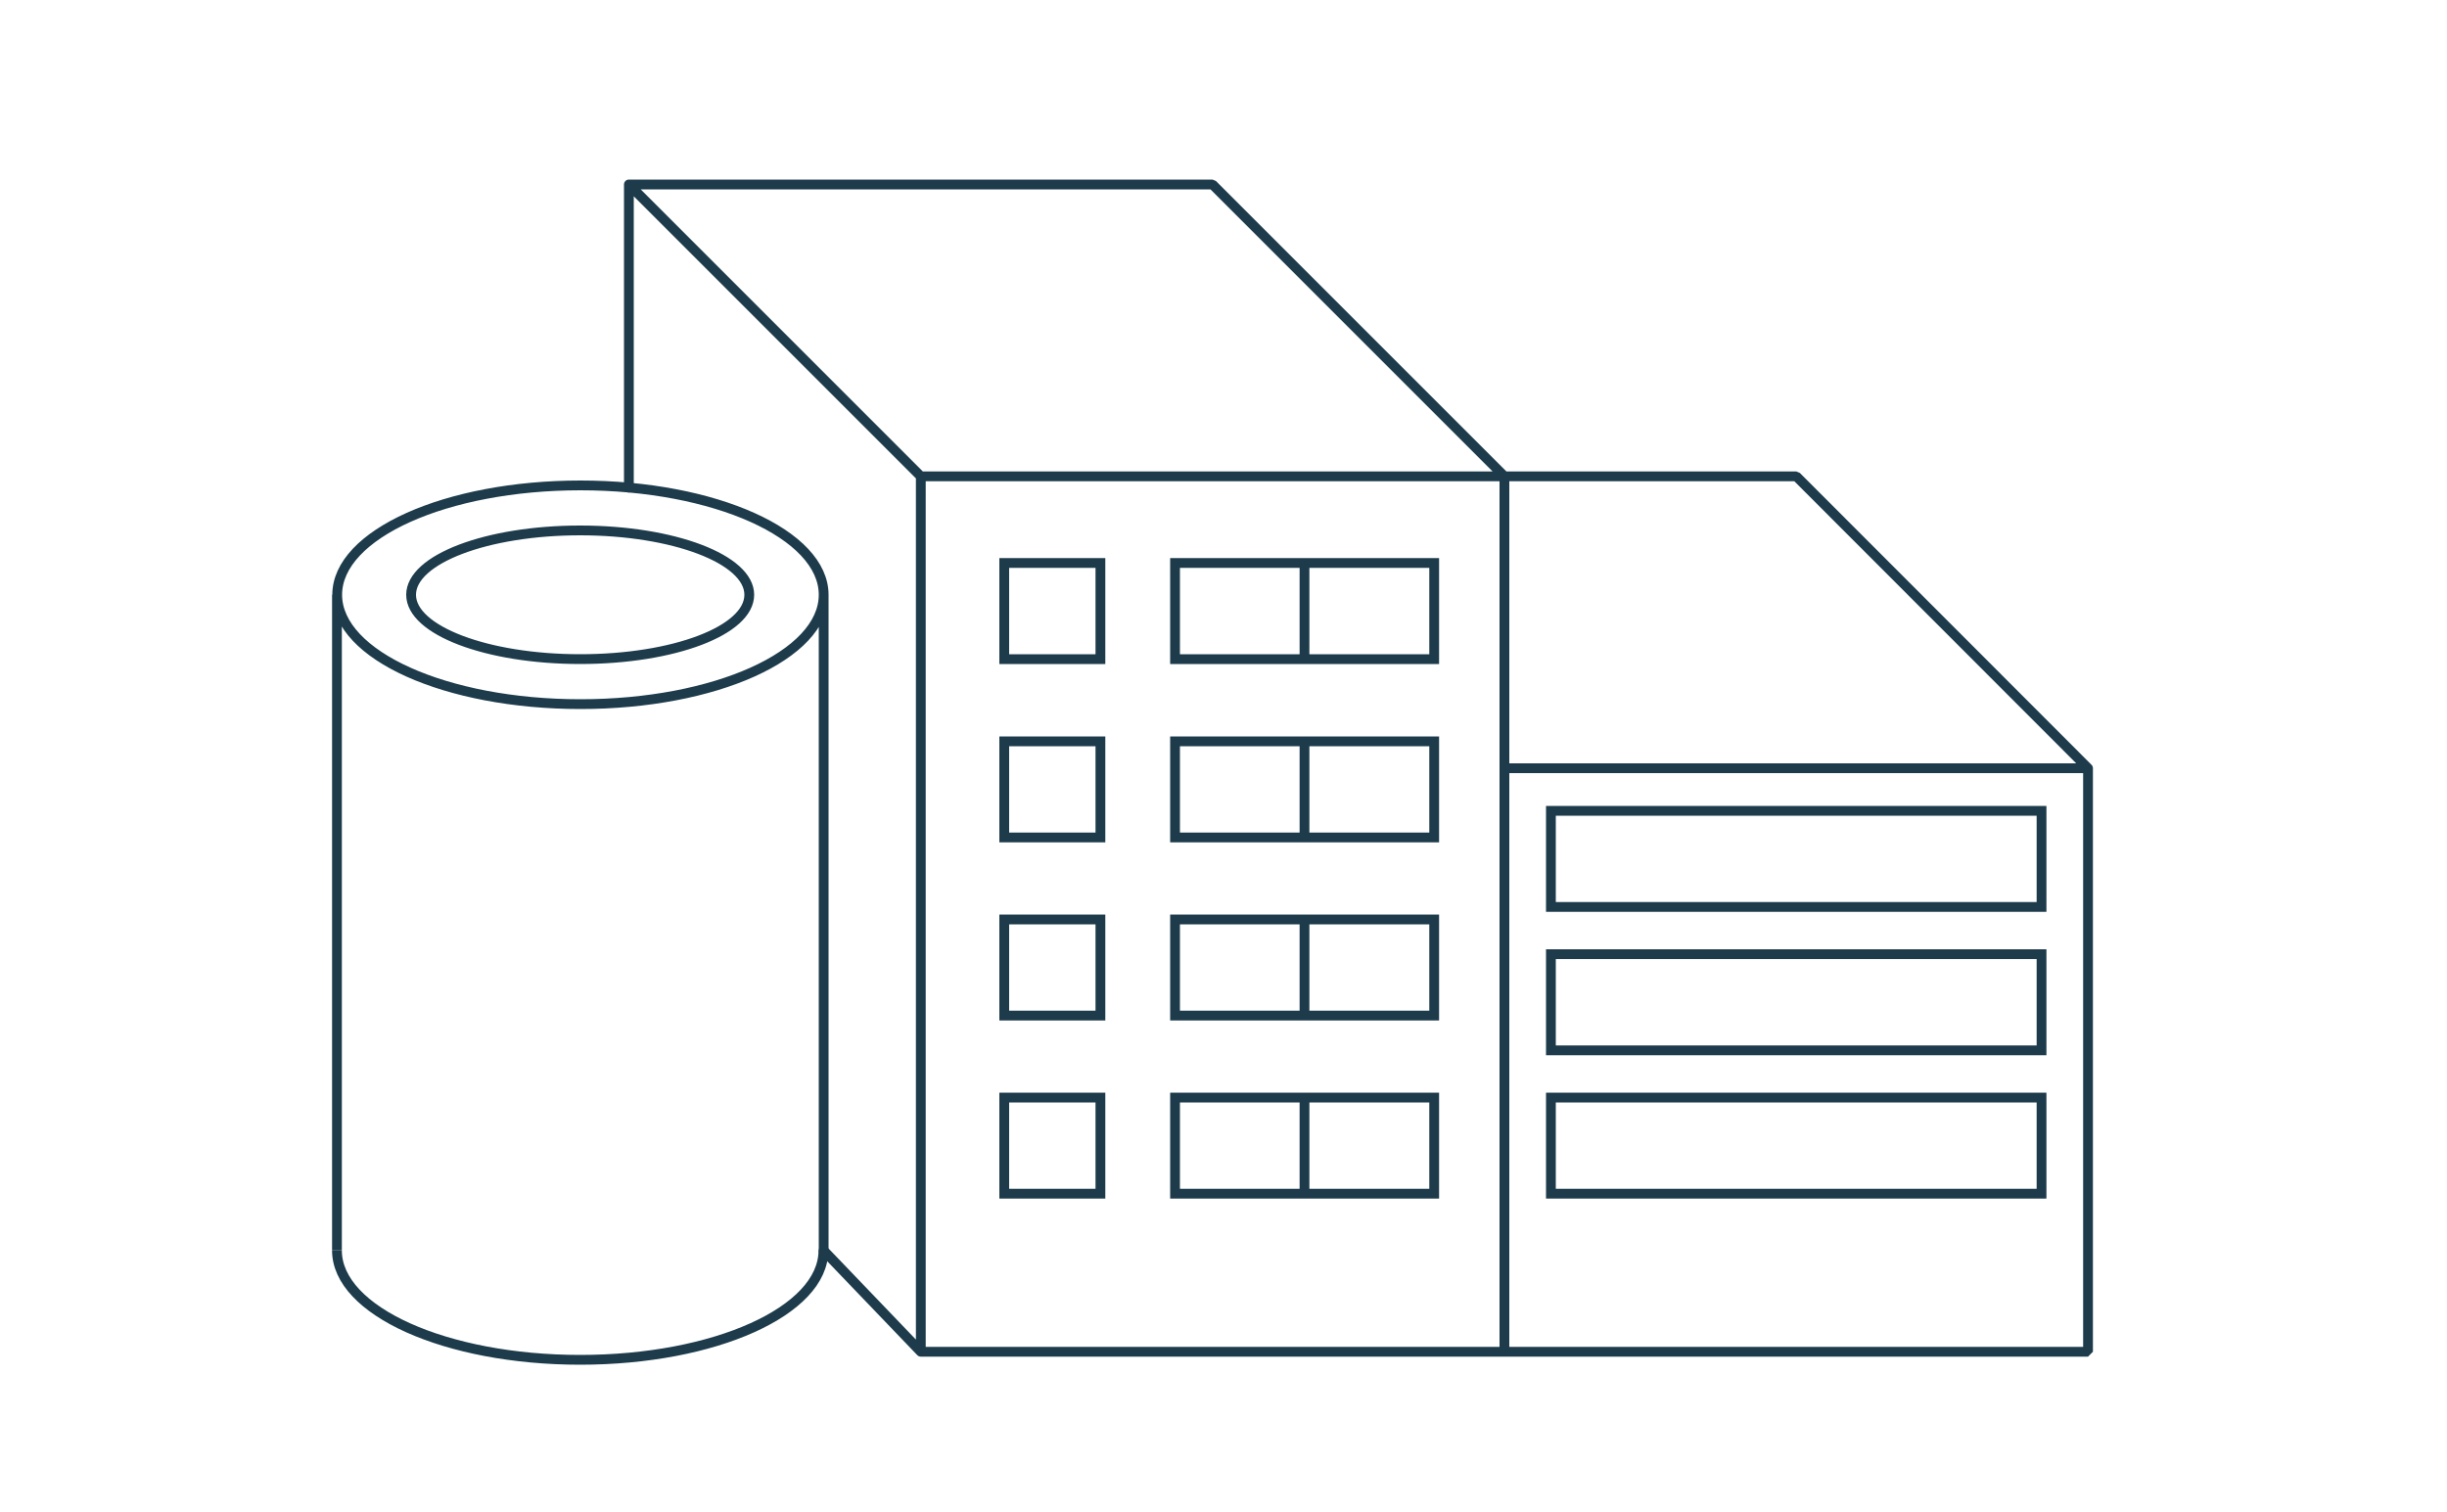
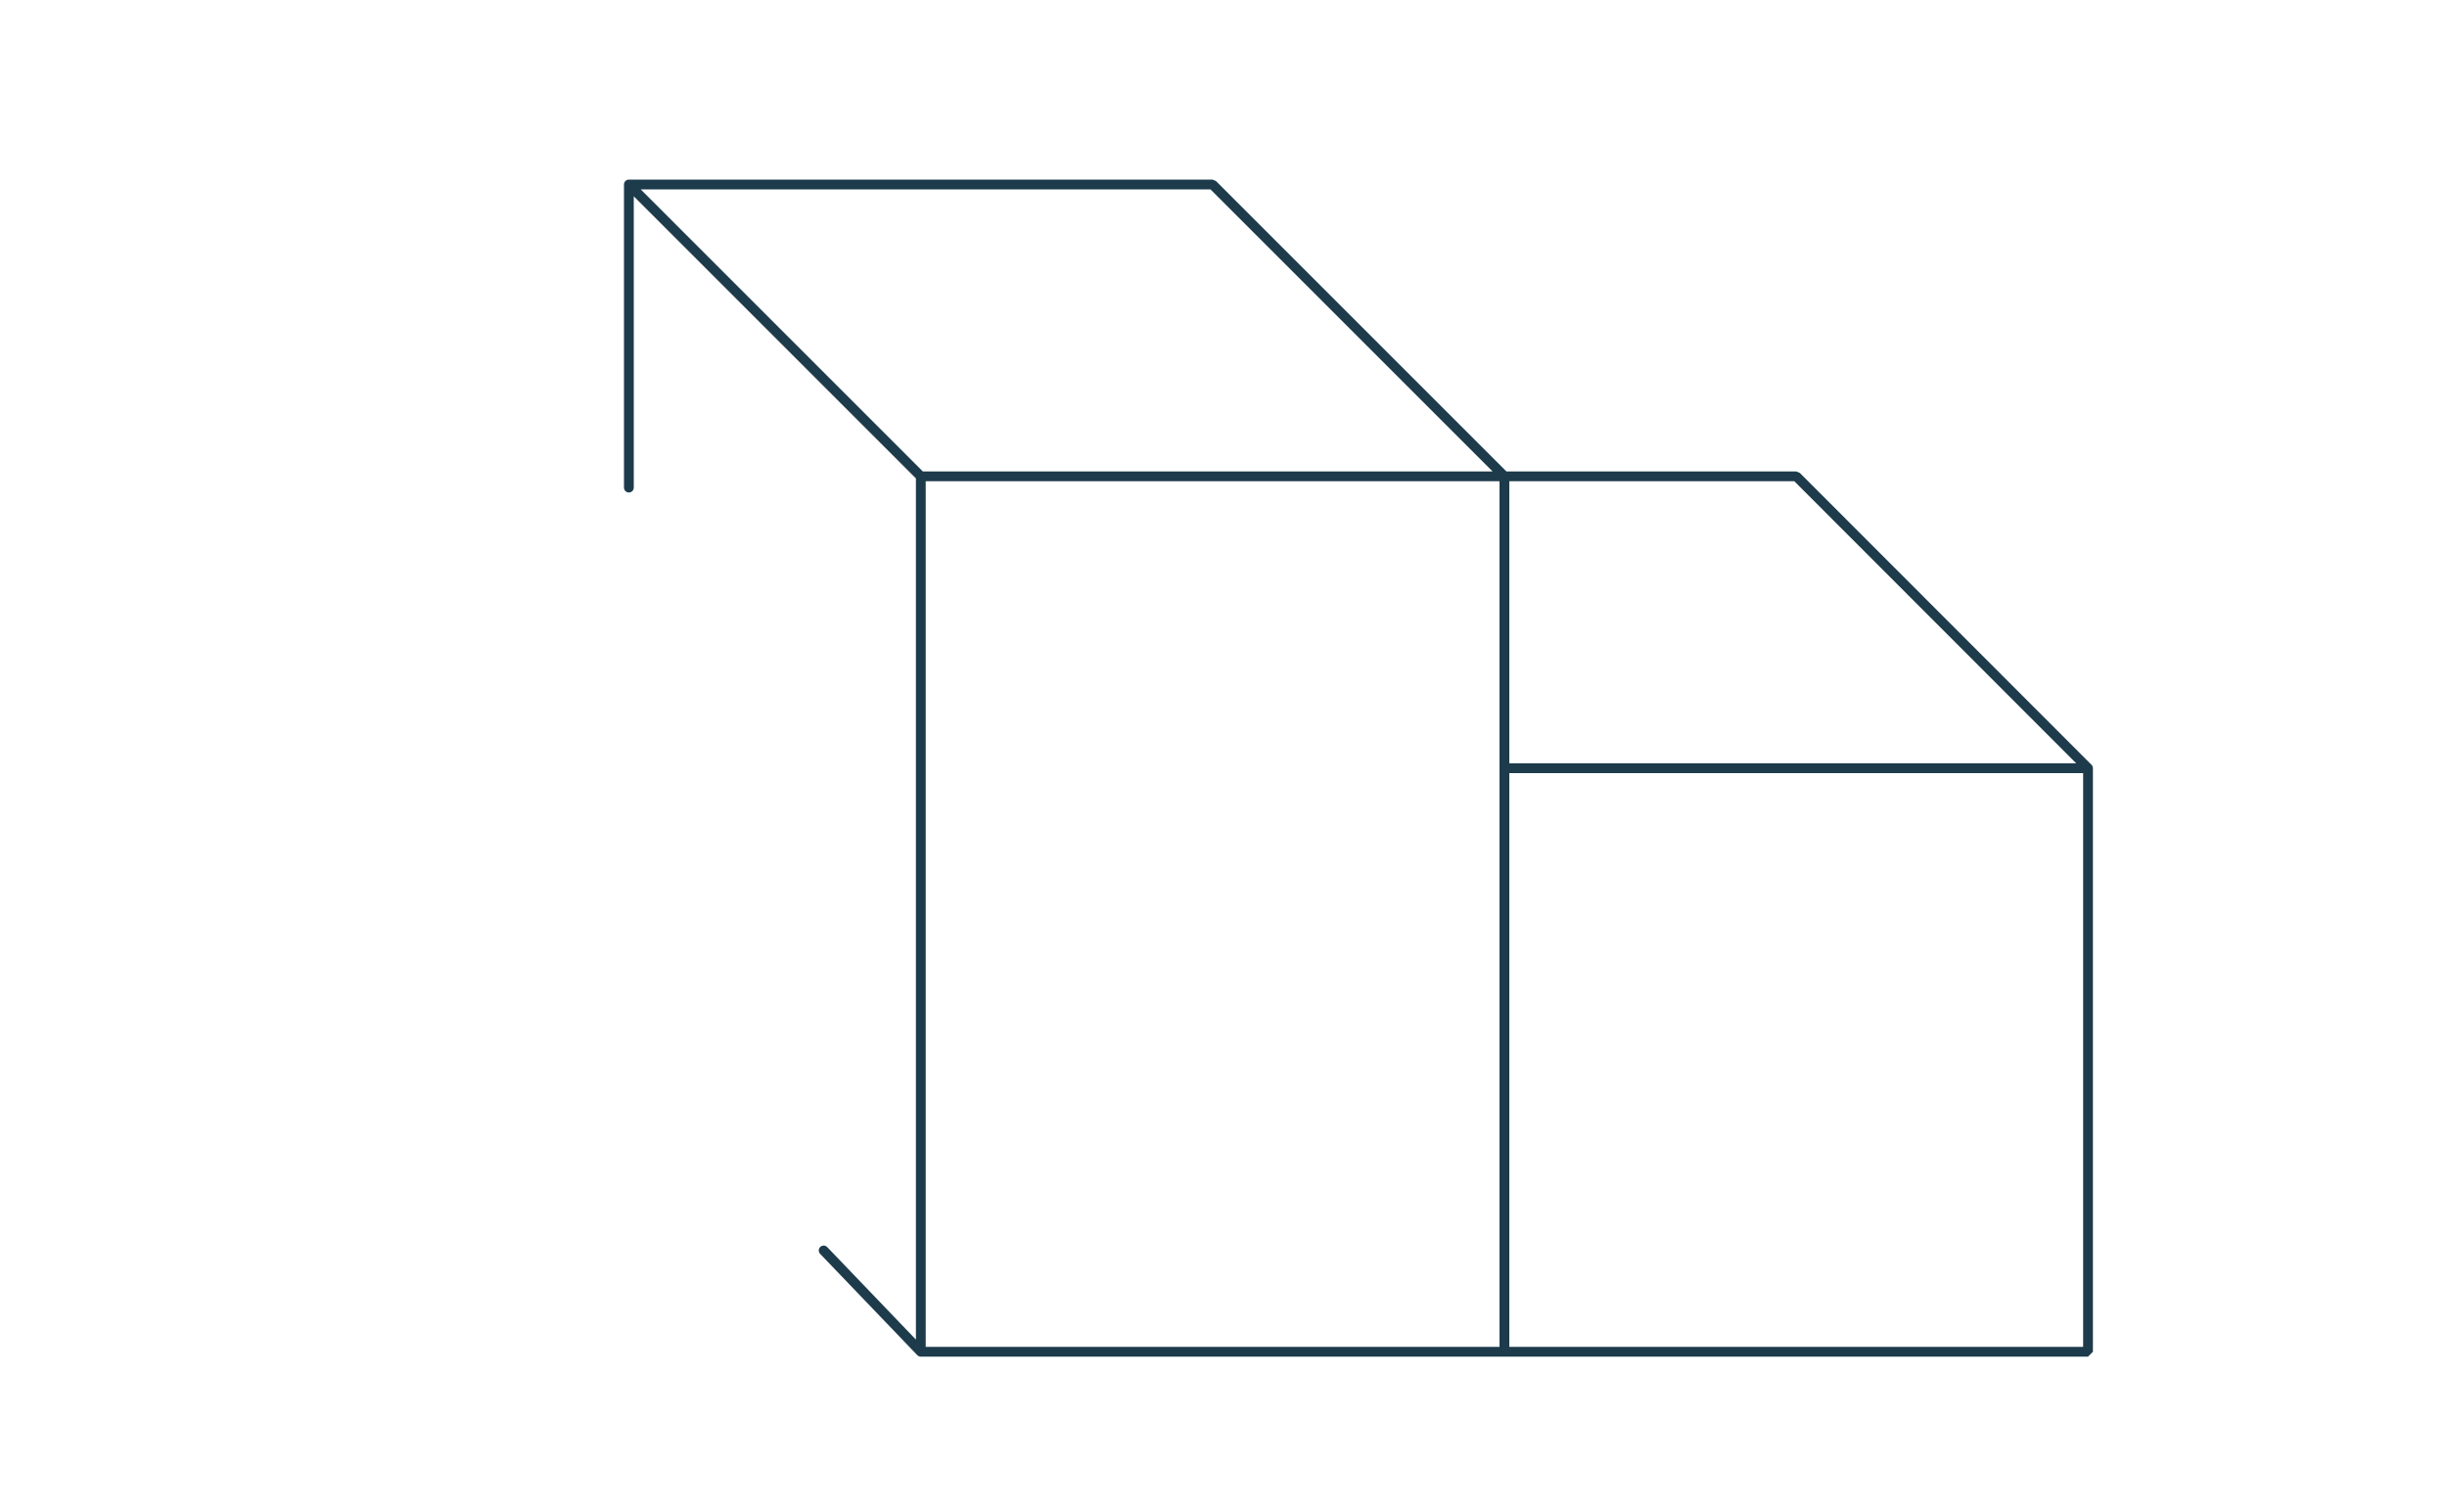
<svg xmlns="http://www.w3.org/2000/svg" version="1.1" id="Capa_1" x="0px" y="0px" viewBox="0 0 1000 618" style="enable-background:new 0 0 1000 618;" xml:space="preserve">
  <style type="text/css">
	.st0{fill:none;stroke:#1D3B4B;stroke-width:4;stroke-linecap:round;stroke-linejoin:bevel;stroke-miterlimit:10;}
	.st1{fill:none;stroke:#1D3B4B;stroke-width:4;stroke-miterlimit:10;}
</style>
  <g>
    <path class="st0" d="M853.3,314L734.1,194.7H495.5 M614.8,314h238.5v238.5H614.8V314z M376.3,194.7L257,75.4 M614.8,194.7   L495.5,75.4H257v123.9 M336.6,511.1l39.7,41.4 M376.3,194.7h238.5v357.8H376.3V194.7z" />
-     <path class="st1" d="M834.3,370.7H633.8v-39.3h200.5V370.7z M834.3,429.3H633.8V390h200.5V429.3z M834.3,487.9H633.8v-39.3h200.5   V487.9z M533.1,487.9v-39.3 M586.1,487.9H480.2v-39.3h105.9V487.9z M449.7,487.9h-39.3v-39.3h39.3V487.9z M533.1,415.1v-39.3    M586.1,415.1H480.2v-39.3h105.9V415.1z M449.7,415.1h-39.3v-39.3h39.3V415.1z M533.1,342.3V303 M586.1,342.3H480.2V303h105.9   V342.3z M449.7,342.3h-39.3V303h39.3V342.3z M533.1,269.4v-39.3 M586.1,269.4H480.2v-39.3h105.9V269.4z M449.7,269.4h-39.3v-39.3   h39.3V269.4z M306.2,243.1c0-14.5-30.9-26.3-69.1-26.3c-38.2,0-69.1,11.8-69.1,26.3c0,14.5,30.9,26.3,69.1,26.3   C275.3,269.4,306.2,257.7,306.2,243.1z M137.7,243.1v267.9 M336.6,511.1V243.1 M336.6,243.1c0-24.7-44.5-44.7-99.4-44.7   c-54.9,0-99.4,20-99.4,44.7c0,24.7,44.5,44.7,99.4,44.7C292.1,287.8,336.6,267.8,336.6,243.1z M137.7,511.1   c0,24.7,44.5,44.7,99.4,44.7c54.9,0,99.4-20,99.4-44.7" />
  </g>
</svg>